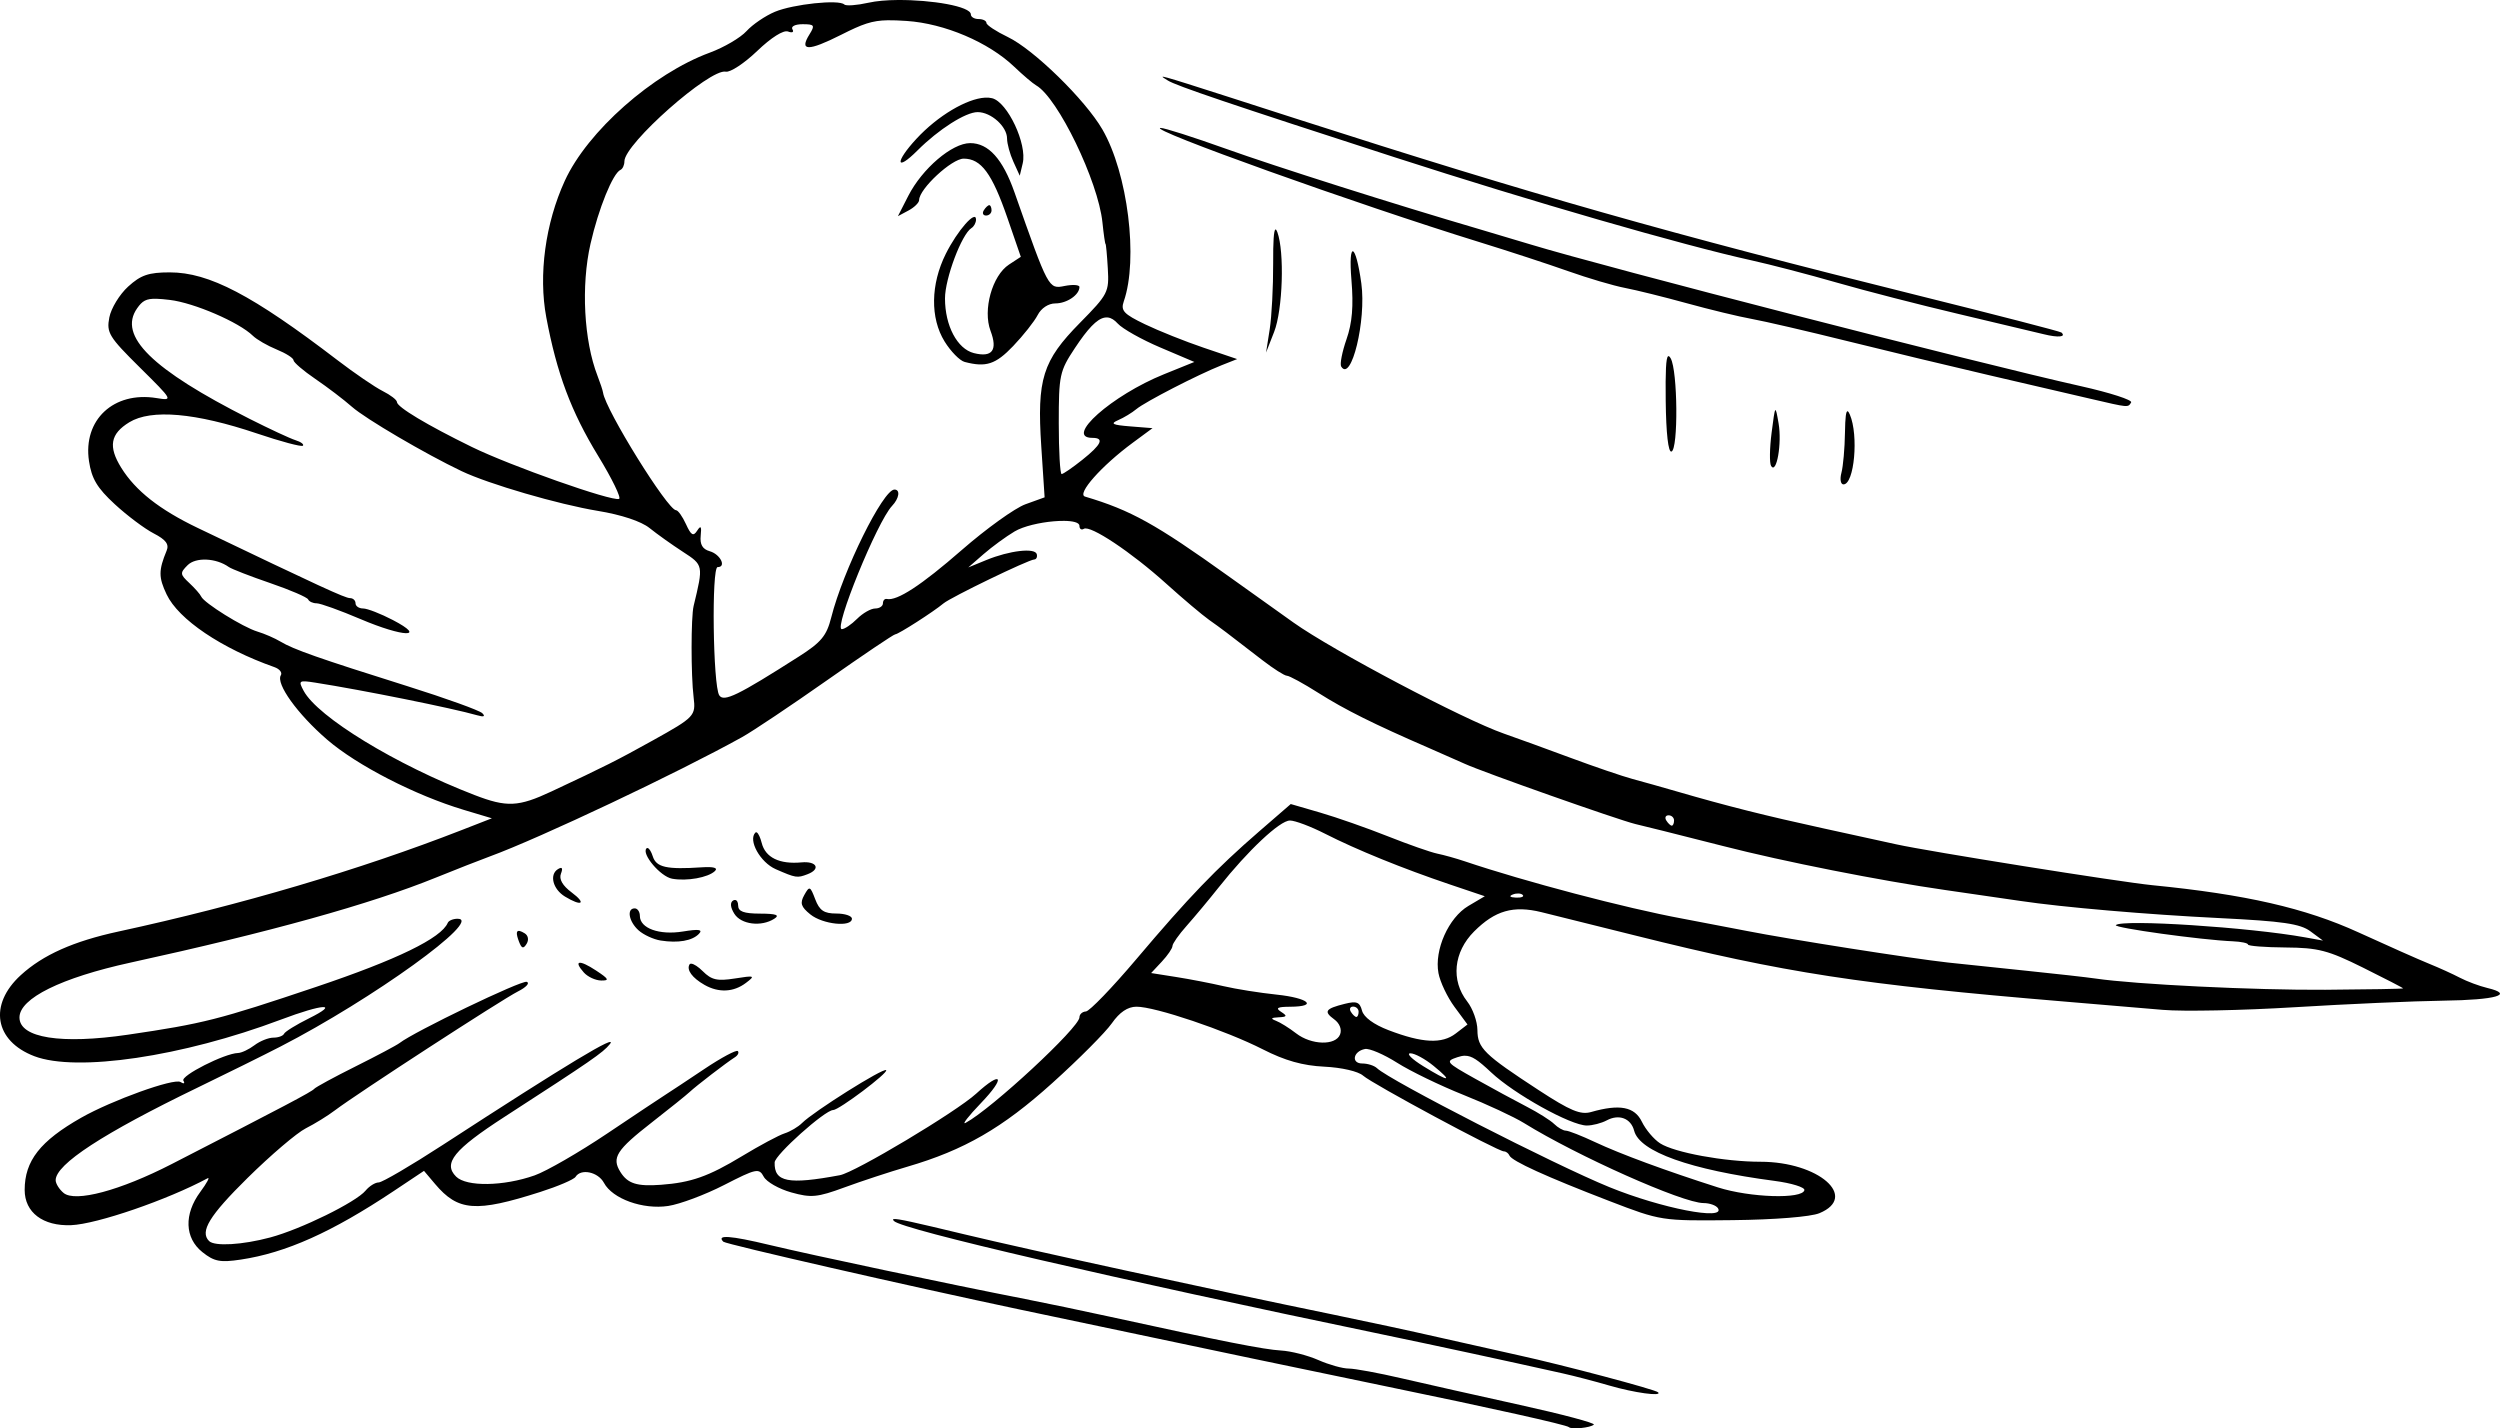
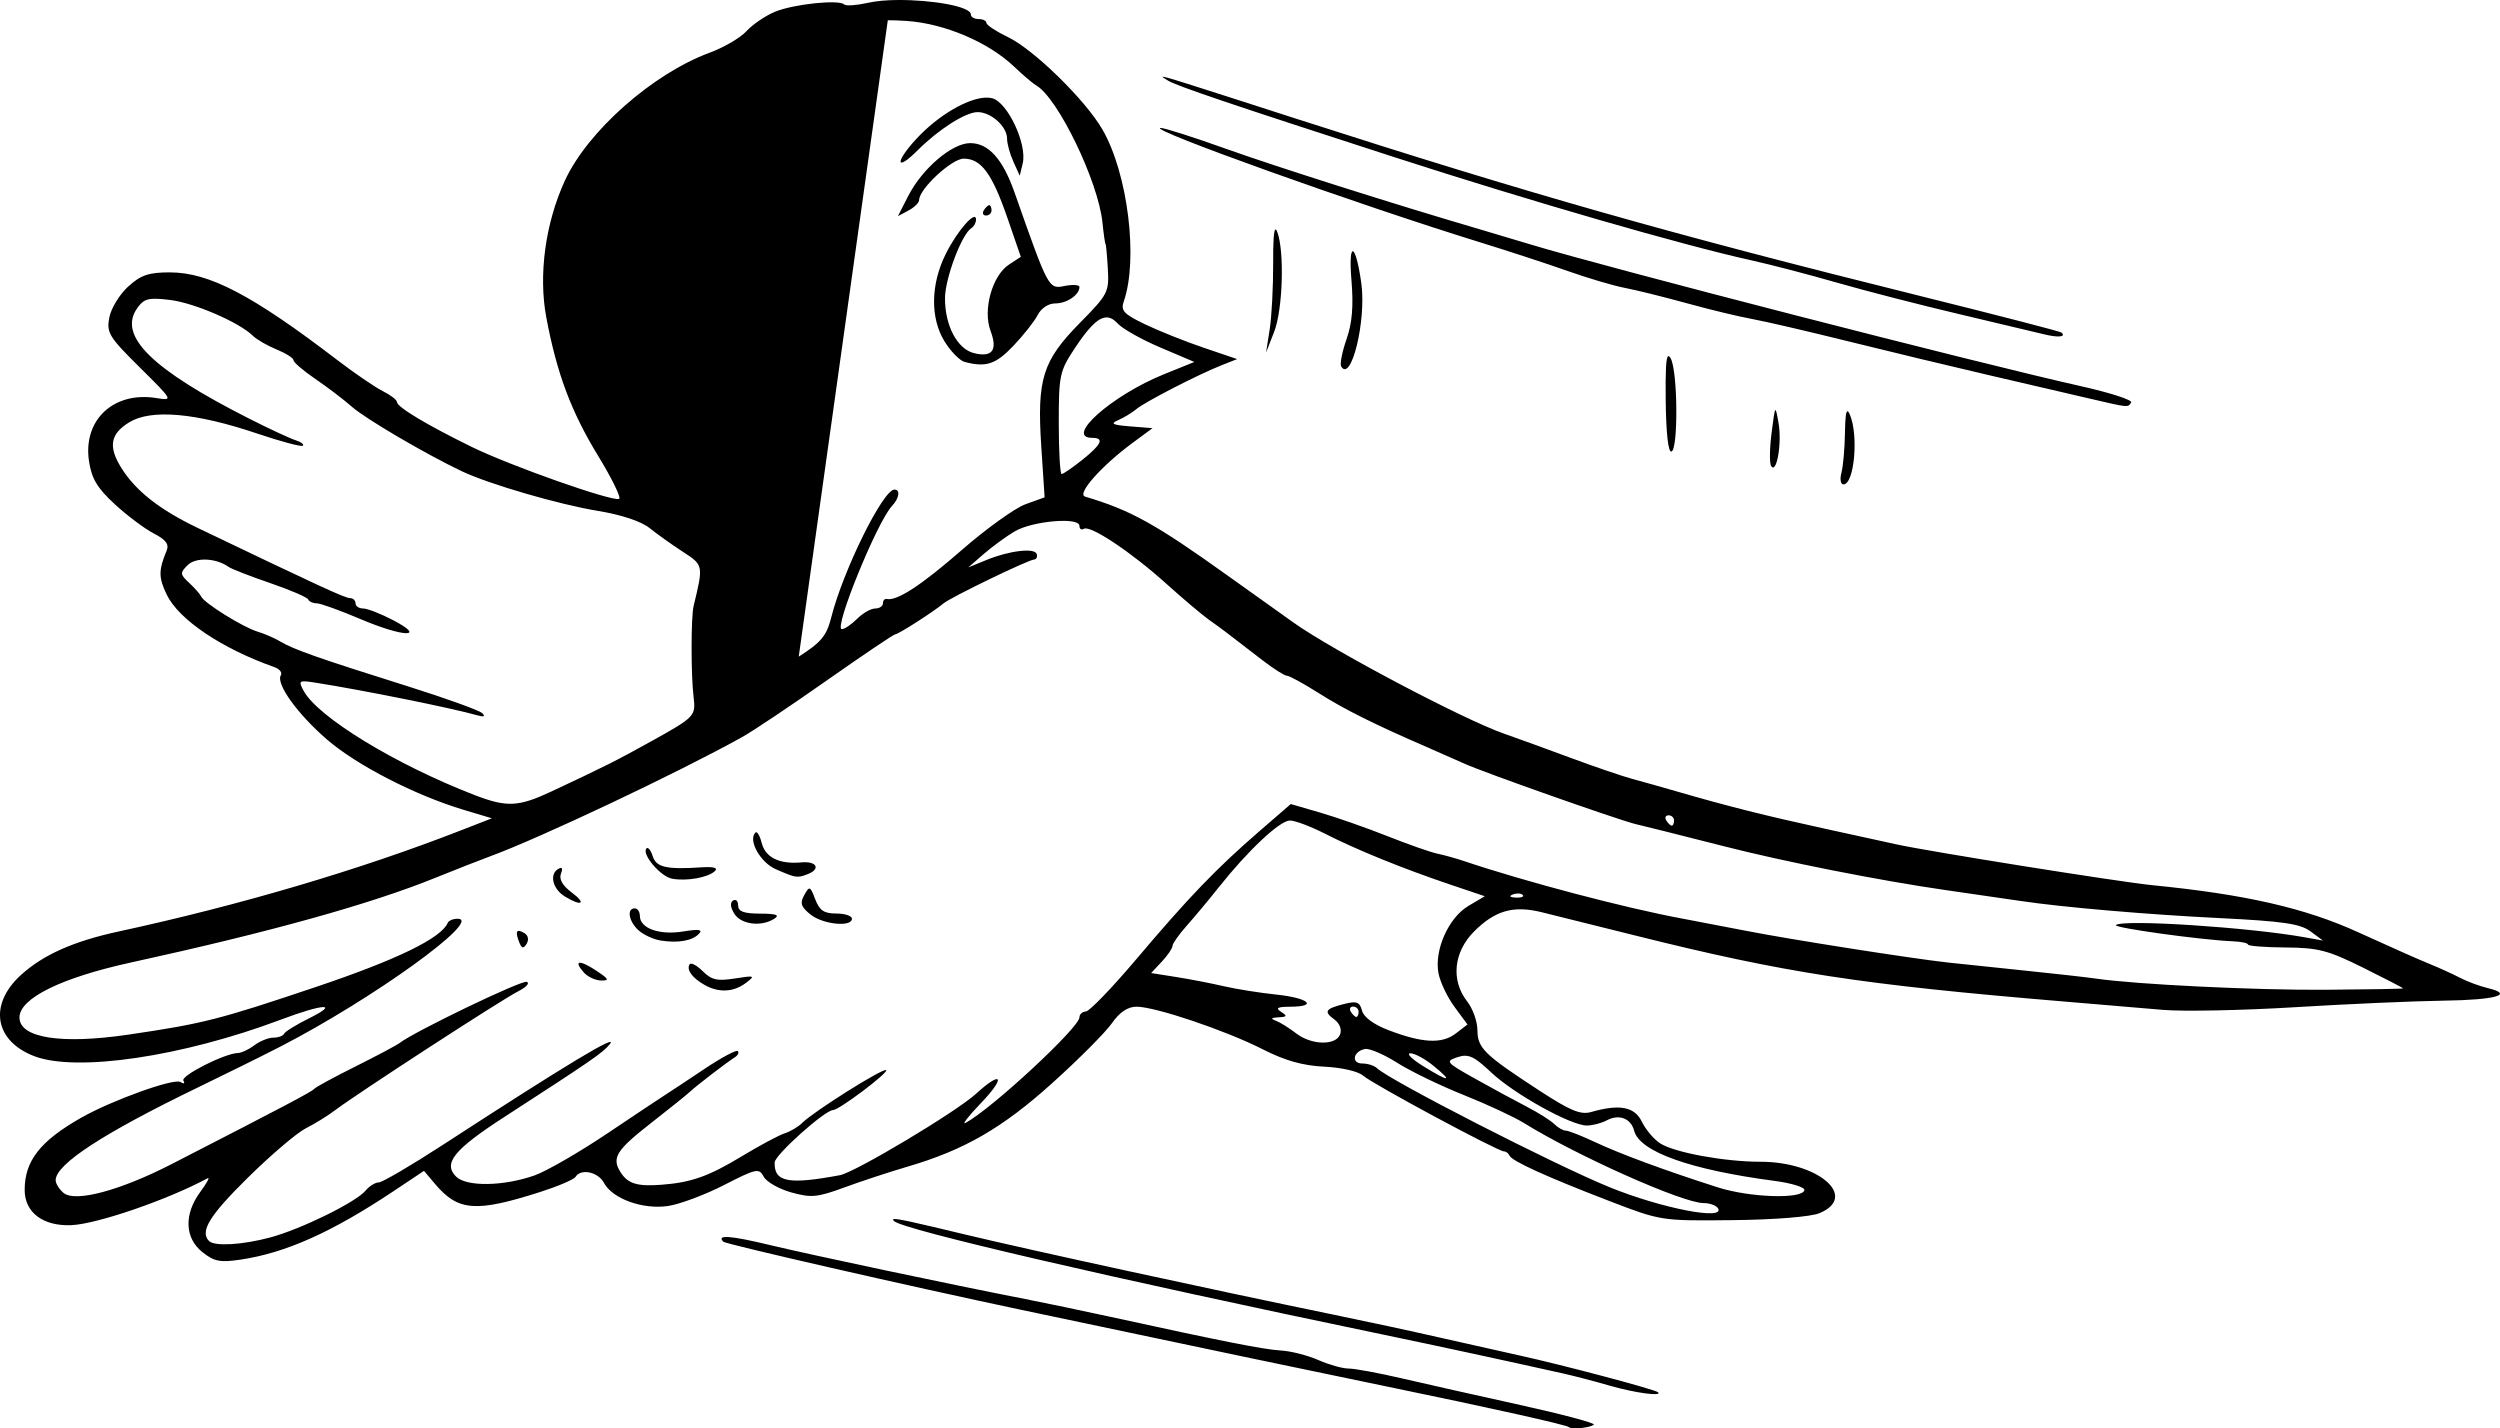
<svg xmlns="http://www.w3.org/2000/svg" xmlns:ns1="http://www.inkscape.org/namespaces/inkscape" xmlns:ns2="http://sodipodi.sourceforge.net/DTD/sodipodi-0.dtd" width="127.928mm" height="73.09mm" viewBox="0 0 127.928 73.09" version="1.1" id="svg547" xml:space="preserve" ns1:version="1.2 (dc2aedaf03, 2022-05-15)" ns2:docname="Angry bird.svg">
  <title id="title578">Angry bird</title>
  <ns2:namedview id="namedview549" pagecolor="#ffffff" bordercolor="#666666" borderopacity="1.0" ns1:showpageshadow="2" ns1:pageopacity="0.0" ns1:pagecheckerboard="0" ns1:deskcolor="#d1d1d1" ns1:document-units="mm" showgrid="false" ns1:zoom="0.58234672" ns1:cx="543.49066" ns1:cy="-68.687603" ns1:window-width="1920" ns1:window-height="991" ns1:window-x="-9" ns1:window-y="-9" ns1:window-maximized="1" ns1:current-layer="layer1" />
  <defs id="defs544" />
  <g ns1:label="Lager 1" ns1:groupmode="layer" id="layer1" transform="translate(13.053,-60.503)">
-     <path id="path563" style="fill:#000000;stroke-width:0.265" d="m 32.895,60.503 c -0.568,0.004 -1.1,0.048 -1.51,0.14 -0.595,0.134 -1.152,0.174 -1.237,0.089 -0.265,-0.265 -2.608,-0.018 -3.547,0.374 -0.493,0.206 -1.148,0.652 -1.455,0.99 -0.307,0.338 -1.153,0.834 -1.881,1.102 -2.918,1.073 -6.258,4.026 -7.417,6.557 -0.996,2.175 -1.354,4.819 -0.947,6.987 0.538,2.868 1.269,4.822 2.655,7.092 0.711,1.164 1.192,2.154 1.07,2.199 -0.372,0.138 -5.559,-1.692 -7.532,-2.657 -2.298,-1.124 -3.836,-2.047 -3.836,-2.302 0,-0.107 -0.327,-0.359 -0.728,-0.56 -0.4,-0.201 -1.442,-0.913 -2.315,-1.581 -4.359,-3.335 -6.569,-4.492 -8.58,-4.492 -1.084,0 -1.482,0.136 -2.132,0.728 -0.439,0.4 -0.872,1.111 -0.962,1.579 -0.15,0.781 -0.021,0.993 1.561,2.559 1.706,1.689 1.714,1.705 0.854,1.566 -2.193,-0.356 -3.771,1.117 -3.455,3.225 0.135,0.902 0.418,1.375 1.319,2.206 0.631,0.582 1.528,1.255 1.993,1.495 0.623,0.322 0.797,0.554 0.661,0.882 -0.416,1.008 -0.416,1.364 -0.002,2.237 0.609,1.284 2.806,2.766 5.518,3.724 0.264,0.093 0.411,0.28 0.328,0.415 -0.266,0.431 0.849,1.983 2.365,3.292 1.524,1.316 4.514,2.853 6.996,3.597 l 1.438,0.431 -1.57,0.612 c -5.192,2.025 -11.296,3.829 -17.53,5.18 -2.313,0.501 -3.871,1.196 -5.007,2.234 -1.655,1.512 -1.345,3.369 0.692,4.147 2.166,0.827 7.579,0.025 12.607,-1.867 2.196,-0.827 3.057,-0.868 1.451,-0.07 -0.655,0.325 -1.23,0.681 -1.278,0.79 -0.049,0.109 -0.294,0.198 -0.545,0.198 -0.251,0 -0.688,0.175 -0.97,0.389 -0.282,0.214 -0.661,0.392 -0.842,0.397 -0.682,0.018 -2.949,1.167 -2.794,1.416 0.092,0.148 0.026,0.178 -0.151,0.068 -0.333,-0.206 -3.508,0.936 -5.076,1.826 -2.102,1.194 -2.895,2.207 -2.895,3.7 0,1.149 0.937,1.857 2.381,1.8 1.313,-0.052 4.935,-1.298 6.982,-2.401 0.129,-0.069 -0.04,0.244 -0.375,0.698 -0.844,1.141 -0.802,2.358 0.106,3.082 0.603,0.481 0.91,0.541 1.962,0.383 C 1.577,124.612 3.934,123.556 7.091,121.452 l 1.552,-1.035 0.564,0.668 c 1.182,1.399 2.083,1.468 5.389,0.411 0.908,-0.29 1.719,-0.638 1.802,-0.772 0.273,-0.441 1.153,-0.255 1.454,0.307 0.437,0.817 1.992,1.377 3.285,1.183 0.598,-0.09 1.885,-0.571 2.86,-1.071 1.657,-0.849 1.79,-0.877 2.031,-0.427 0.142,0.265 0.775,0.626 1.408,0.804 1.018,0.285 1.332,0.256 2.723,-0.256 0.865,-0.318 2.309,-0.793 3.21,-1.057 2.921,-0.854 4.865,-1.976 7.429,-4.286 1.349,-1.215 2.718,-2.59 3.043,-3.055 0.397,-0.568 0.81,-0.846 1.259,-0.849 0.946,-0.006 4.571,1.216 6.463,2.18 1.138,0.58 2.047,0.836 3.151,0.889 0.885,0.042 1.738,0.24 1.984,0.459 0.475,0.423 6.896,3.876 7.206,3.876 0.106,0 0.233,0.095 0.282,0.211 0.117,0.281 1.892,1.089 5.115,2.329 2.642,1.016 2.652,1.018 6.316,0.978 2.144,-0.023 3.987,-0.171 4.432,-0.356 2.015,-0.835 -0.045,-2.632 -3.018,-2.632 -1.837,0 -4.4,-0.47 -5.134,-0.942 -0.318,-0.204 -0.738,-0.701 -0.933,-1.104 -0.373,-0.771 -1.137,-0.917 -2.599,-0.499 -0.54,0.154 -1.064,-0.064 -2.673,-1.114 -2.81,-1.834 -3.137,-2.155 -3.144,-3.081 -0.003,-0.441 -0.238,-1.099 -0.523,-1.462 -0.843,-1.078 -0.7,-2.528 0.354,-3.583 1.073,-1.073 2.007,-1.34 3.449,-0.986 0.6,0.147 2.758,0.685 4.796,1.194 7.671,1.917 11.507,2.507 21.96,3.379 1.746,0.146 4.016,0.337 5.044,0.426 1.028,0.089 4.064,0.028 6.747,-0.136 2.683,-0.164 6.102,-0.314 7.599,-0.335 2.705,-0.037 3.662,-0.313 2.252,-0.65 -0.406,-0.097 -1.036,-0.332 -1.4,-0.522 -0.364,-0.191 -1.078,-0.515 -1.587,-0.721 -0.509,-0.206 -2.132,-0.927 -3.606,-1.601 -2.721,-1.244 -5.773,-1.943 -10.549,-2.415 -1.665,-0.165 -11.454,-1.727 -13.097,-2.09 -0.364,-0.08 -2.031,-0.445 -3.704,-0.811 -3.008,-0.657 -4.966,-1.15 -7.541,-1.899 -0.728,-0.212 -1.74,-0.496 -2.249,-0.633 -0.509,-0.136 -1.938,-0.624 -3.175,-1.083 -1.237,-0.459 -2.776,-1.019 -3.42,-1.243 -2.054,-0.716 -8.75,-4.249 -10.761,-5.68 -1.068,-0.76 -2.571,-1.832 -3.339,-2.382 -3.725,-2.667 -4.984,-3.366 -7.328,-4.064 -0.44,-0.131 0.837,-1.573 2.443,-2.757 l 1.01,-0.745 -1.142,-0.091 c -0.917,-0.073 -1.038,-0.136 -0.613,-0.321 0.291,-0.126 0.708,-0.379 0.926,-0.561 0.448,-0.375 3.163,-1.772 4.366,-2.248 l 0.794,-0.314 -1.72,-0.583 C 47.587,77.973 46.238,77.434 45.536,77.096 44.445,76.571 44.287,76.4 44.452,75.925 45.205,73.764 44.657,69.364 43.357,67.125 42.474,65.604 39.844,63.034 38.523,62.4 37.92,62.111 37.426,61.785 37.424,61.676 c -0.002,-0.109 -0.182,-0.198 -0.4,-0.198 -0.218,0 -0.397,-0.106 -0.397,-0.236 0,-0.416 -2.027,-0.752 -3.732,-0.738 z m -0.518,1.037 c 0.272,-0.004 0.582,0.01 0.963,0.035 1.942,0.13 4.196,1.09 5.511,2.348 0.445,0.425 0.948,0.852 1.119,0.95 1.105,0.63 3.171,4.9 3.389,7.005 0.063,0.61 0.135,1.109 0.159,1.109 0.024,0 0.077,0.565 0.117,1.257 0.07,1.208 0.015,1.316 -1.425,2.778 -1.916,1.946 -2.206,2.873 -1.98,6.325 l 0.171,2.605 -0.98,0.354 c -0.539,0.195 -2.003,1.247 -3.255,2.338 -2.078,1.812 -3.317,2.621 -3.84,2.509 -0.109,-0.024 -0.198,0.077 -0.198,0.222 0,0.146 -0.179,0.265 -0.397,0.265 -0.218,0 -0.635,0.238 -0.926,0.529 -0.291,0.291 -0.643,0.529 -0.782,0.529 -0.431,0 1.81,-5.502 2.568,-6.303 0.371,-0.392 0.438,-0.841 0.126,-0.841 -0.582,0 -2.627,4.137 -3.235,6.546 -0.237,0.938 -0.51,1.268 -1.662,2.003 v -5.16e-4 c -3.116,1.989 -3.836,2.339 -4.068,1.98 -0.322,-0.499 -0.4,-6.56 -0.084,-6.56 0.466,0 0.14,-0.658 -0.403,-0.813 -0.371,-0.106 -0.509,-0.344 -0.462,-0.794 0.05,-0.482 0.005,-0.547 -0.18,-0.259 -0.199,0.308 -0.311,0.243 -0.573,-0.331 -0.179,-0.393 -0.408,-0.714 -0.509,-0.714 -0.424,0 -3.611,-5.135 -3.735,-6.018 -0.015,-0.11 -0.143,-0.498 -0.284,-0.861 -0.697,-1.798 -0.846,-4.608 -0.359,-6.75 0.412,-1.811 1.144,-3.614 1.538,-3.789 0.109,-0.049 0.198,-0.246 0.198,-0.438 0,-0.892 4.367,-4.753 5.187,-4.586 0.229,0.047 0.952,-0.43 1.608,-1.059 0.714,-0.685 1.346,-1.084 1.578,-0.995 0.217,0.083 0.315,0.033 0.225,-0.113 -0.09,-0.146 0.138,-0.261 0.518,-0.261 0.608,0 0.645,0.054 0.356,0.517 -0.544,0.871 -0.072,0.878 1.625,0.021 1.08,-0.545 1.564,-0.727 2.381,-0.74 z m 14.058,2.897 c 0.004,0.024 0.135,0.097 0.265,0.182 0.404,0.264 3.21,1.214 11.623,3.935 6.966,2.253 14.762,4.505 18.256,5.273 0.946,0.208 2.91,0.72 4.366,1.139 1.455,0.419 4.253,1.139 6.218,1.602 1.965,0.463 3.929,0.93 4.366,1.038 0.741,0.183 1.158,0.143 0.904,-0.088 -0.061,-0.055 -3.325,-0.899 -7.254,-1.876 C 72.352,72.453 65.382,70.473 53.295,66.584 47.555,64.736 46.424,64.365 46.435,64.437 Z m -9.085,1.063 c -0.933,0.053 -2.415,0.923 -3.511,2.108 -1.11,1.2 -1.062,1.713 0.056,0.594 1.081,-1.081 2.464,-1.962 3.079,-1.962 0.686,0 1.505,0.735 1.505,1.351 0,0.262 0.146,0.797 0.325,1.189 l 0.325,0.714 0.152,-0.635 c 0.234,-0.982 -0.777,-3.132 -1.567,-3.33 -0.108,-0.027 -0.23,-0.037 -0.364,-0.029 z m 8.988,1.549 c -0.761,0.037 10.077,3.918 16.35,5.855 1.455,0.449 3.479,1.112 4.498,1.473 1.019,0.361 2.328,0.748 2.91,0.859 0.582,0.112 2.011,0.466 3.175,0.787 1.164,0.321 2.652,0.681 3.307,0.799 0.655,0.118 2.858,0.629 4.895,1.135 2.037,0.506 5.312,1.294 7.276,1.75 1.965,0.457 4.286,0.997 5.159,1.2 1.99,0.463 1.926,0.458 2.092,0.189 0.076,-0.124 -1.078,-0.497 -2.564,-0.83 -5.371,-1.204 -24.307,-6.08 -28.169,-7.254 -0.764,-0.232 -1.955,-0.588 -2.646,-0.79 C 58.378,70.98 52.213,69.024 49.646,68.104 48.002,67.516 46.514,67.041 46.338,67.05 Z m -9.748,0.778 c -0.926,0 -2.454,1.304 -3.168,2.704 l -0.528,1.034 0.543,-0.291 c 0.299,-0.16 0.543,-0.401 0.543,-0.536 0,-0.567 1.669,-2.117 2.279,-2.117 0.896,0 1.453,0.757 2.241,3.042 l 0.683,1.982 -0.606,0.397 c -0.858,0.562 -1.347,2.319 -0.944,3.389 0.375,0.994 0.089,1.377 -0.851,1.141 -0.851,-0.214 -1.479,-1.402 -1.479,-2.797 0,-1.021 0.854,-3.292 1.354,-3.601 0.129,-0.079 0.234,-0.275 0.234,-0.435 0,-0.521 -0.948,0.554 -1.548,1.755 -0.777,1.557 -0.801,3.286 -0.061,4.483 0.315,0.51 0.777,0.981 1.025,1.046 1.095,0.288 1.586,0.128 2.484,-0.812 0.522,-0.546 1.086,-1.26 1.254,-1.587 0.181,-0.352 0.55,-0.595 0.904,-0.595 0.59,0 1.234,-0.439 1.234,-0.84 0,-0.113 -0.342,-0.136 -0.76,-0.053 -0.822,0.164 -0.818,0.172 -2.566,-4.796 -0.6,-1.705 -1.329,-2.514 -2.267,-2.514 z m 0.979,3.175 c -0.064,0 -0.191,0.119 -0.281,0.265 -0.09,0.146 -0.037,0.265 0.117,0.265 0.154,0 0.28,-0.119 0.28,-0.265 0,-0.146 -0.052,-0.265 -0.116,-0.265 z m 14.642,1.245 c -0.083,0.044 -0.12,0.613 -0.115,1.721 0.005,1.206 -0.075,2.729 -0.177,3.384 l -0.187,1.191 0.414,-1.058 c 0.442,-1.129 0.536,-4.098 0.163,-5.107 -0.038,-0.101 -0.07,-0.145 -0.098,-0.13 z m 3.971,1.116 c -0.112,-0.037 -0.166,0.446 -0.08,1.476 0.111,1.327 0.04,2.184 -0.253,3.025 -0.224,0.645 -0.347,1.272 -0.272,1.394 0.516,0.835 1.291,-2.36 1.031,-4.25 -0.144,-1.05 -0.314,-1.607 -0.426,-1.644 z m -61.222,2.429 c 0.18,0.005 0.399,0.025 0.673,0.058 1.242,0.147 3.544,1.14 4.253,1.834 0.198,0.194 0.747,0.511 1.22,0.704 0.473,0.193 0.86,0.44 0.86,0.548 0,0.108 0.504,0.54 1.121,0.96 0.616,0.42 1.459,1.061 1.871,1.425 0.694,0.612 3.752,2.406 5.607,3.29 1.39,0.662 4.961,1.703 6.977,2.035 1.205,0.198 2.216,0.534 2.646,0.88 0.383,0.308 1.148,0.853 1.701,1.212 1.057,0.686 1.056,0.685 0.552,2.77 -0.139,0.576 -0.14,3.541 -10e-4,4.677 0.116,0.948 0.05,1.018 -2.085,2.205 -1.852,1.029 -2.409,1.31 -5.185,2.611 -1.698,0.796 -2.287,0.823 -3.943,0.184 -4.032,-1.556 -8.025,-3.992 -8.743,-5.334 -0.28,-0.522 -0.244,-0.547 0.585,-0.418 2.409,0.377 7.038,1.31 8.29,1.67 0.348,0.1 0.439,0.064 0.265,-0.107 C 11.478,96.853 9.752,96.231 7.787,95.613 3.265,94.192 1.966,93.735 1.305,93.337 1.014,93.162 0.48,92.929 0.118,92.821 -0.621,92.599 -2.614,91.358 -2.757,91.03 c -0.051,-0.117 -0.326,-0.43 -0.61,-0.695 -0.477,-0.444 -0.483,-0.514 -0.086,-0.911 0.418,-0.418 1.454,-0.372 2.111,0.095 0.146,0.103 1.098,0.473 2.117,0.822 1.019,0.349 1.892,0.725 1.94,0.835 0.049,0.11 0.244,0.199 0.435,0.199 0.191,0 1.203,0.364 2.248,0.809 2.198,0.935 3.421,0.97 1.652,0.047 -0.623,-0.325 -1.308,-0.591 -1.521,-0.591 -0.214,0 -0.389,-0.119 -0.389,-0.265 0,-0.146 -0.126,-0.265 -0.281,-0.265 -0.253,0 -1.52,-0.584 -7.789,-3.589 -1.962,-0.94 -3.186,-1.904 -3.919,-3.082 -0.674,-1.085 -0.559,-1.734 0.413,-2.328 1.12,-0.684 3.393,-0.485 6.528,0.572 C 1.319,83.097 2.378,83.379 2.447,83.311 2.515,83.242 2.346,83.115 2.071,83.029 1.795,82.943 0.736,82.45 -0.283,81.935 -5.286,79.404 -7.027,77.693 -6.036,76.279 c 0.263,-0.376 0.455,-0.502 0.996,-0.487 z m 48.683,0.958 c 0.172,0.022 0.335,0.128 0.5,0.31 0.241,0.266 1.222,0.818 2.18,1.225 l 1.741,0.74 -1.551,0.627 c -2.675,1.081 -5.125,3.257 -3.668,3.257 0.625,0 0.471,0.338 -0.515,1.124 -0.502,0.4 -0.978,0.728 -1.058,0.728 -0.081,0 -0.147,-1.17 -0.147,-2.6 0,-2.467 0.043,-2.665 0.823,-3.843 0.656,-0.991 1.12,-1.487 1.519,-1.562 0.06,-0.011 0.118,-0.013 0.176,-0.006 z m 28.66,1.985 c -0.107,0.085 -0.137,0.764 -0.12,2.285 0.019,1.657 0.131,2.646 0.295,2.59 0.354,-0.12 0.32,-4.138 -0.041,-4.771 -0.054,-0.094 -0.098,-0.132 -0.134,-0.104 z m 5.484,2.764 c -0.045,0.059 -0.092,0.42 -0.184,1.139 -0.103,0.797 -0.115,1.566 -0.026,1.709 0.278,0.449 0.56,-1.158 0.382,-2.181 -0.084,-0.485 -0.127,-0.727 -0.172,-0.668 z m 3.712,0.052 c -0.09,-0.042 -0.131,0.298 -0.143,1.093 -0.012,0.8 -0.094,1.723 -0.181,2.051 -0.088,0.327 -0.041,0.595 0.105,0.595 0.553,0 0.782,-2.511 0.326,-3.572 -0.041,-0.096 -0.077,-0.153 -0.106,-0.167 z m -40.126,5.605 c 0.471,0.003 0.81,0.081 0.81,0.254 0,0.161 0.102,0.23 0.226,0.153 0.329,-0.203 2.422,1.19 4.216,2.807 0.856,0.772 1.844,1.606 2.196,1.855 0.639,0.452 0.8,0.573 2.726,2.061 0.566,0.437 1.129,0.795 1.252,0.795 0.123,0 0.85,0.397 1.617,0.883 1.344,0.851 2.827,1.59 5.628,2.805 0.728,0.316 1.561,0.683 1.852,0.817 0.925,0.425 7.813,2.857 8.731,3.083 0.291,0.072 0.946,0.233 1.455,0.358 0.509,0.125 1.879,0.472 3.043,0.77 3.084,0.792 8.041,1.773 11.377,2.252 1.601,0.23 3.327,0.48 3.836,0.557 2.148,0.322 6.482,0.695 10.202,0.878 3.21,0.158 4.109,0.288 4.63,0.673 l 0.646,0.477 -0.906,-0.164 c -2.848,-0.516 -9.381,-0.94 -9.693,-0.628 -0.137,0.137 4.388,0.763 5.983,0.828 0.429,0.018 0.78,0.093 0.78,0.167 2.6e-4,0.074 0.863,0.142 1.918,0.15 1.676,0.013 2.176,0.143 3.968,1.032 1.128,0.56 2.051,1.037 2.051,1.061 0,0.024 -1.793,0.056 -3.984,0.071 -3.6,0.025 -9.718,-0.274 -11.758,-0.575 -0.437,-0.064 -2.044,-0.245 -3.572,-0.402 -1.528,-0.157 -3.314,-0.344 -3.969,-0.416 -1.843,-0.202 -8.11,-1.186 -10.319,-1.62 -1.091,-0.214 -2.569,-0.497 -3.284,-0.629 -2.891,-0.534 -8.06,-1.895 -11.136,-2.933 -0.437,-0.147 -1.066,-0.323 -1.4,-0.391 -0.334,-0.068 -1.475,-0.468 -2.536,-0.889 -1.061,-0.422 -2.612,-0.965 -3.446,-1.208 l -1.517,-0.441 -1.631,1.413 c -2.188,1.896 -3.593,3.358 -6.271,6.525 -1.237,1.463 -2.398,2.666 -2.58,2.676 -0.182,0.01 -0.331,0.144 -0.331,0.299 0,0.519 -4.472,4.668 -5.821,5.4 -0.218,0.119 0.134,-0.338 0.783,-1.013 1.279,-1.332 1.089,-1.701 -0.247,-0.48 -1.019,0.931 -6.192,4.026 -6.972,4.172 -2.646,0.495 -3.37,0.353 -3.34,-0.654 0.011,-0.385 2.575,-2.679 2.993,-2.679 0.299,0 2.842,-1.914 2.713,-2.042 -0.135,-0.135 -3.713,2.115 -4.304,2.706 -0.198,0.198 -0.6,0.436 -0.892,0.529 -0.293,0.093 -1.274,0.618 -2.181,1.167 -1.712,1.037 -2.602,1.351 -4.149,1.465 -1.227,0.09 -1.7,-0.059 -2.073,-0.656 -0.456,-0.73 -0.207,-1.122 1.615,-2.542 0.899,-0.701 1.765,-1.397 1.923,-1.546 0.342,-0.321 1.896,-1.514 2.314,-1.778 0.161,-0.101 0.231,-0.246 0.156,-0.321 -0.075,-0.075 -0.846,0.337 -1.712,0.917 -0.866,0.58 -1.754,1.167 -1.972,1.305 -0.218,0.138 -1.571,1.038 -3.006,2.001 -1.435,0.963 -3.102,1.924 -3.704,2.137 -1.59,0.562 -3.492,0.592 -4.022,0.063 -0.68,-0.68 -0.112,-1.381 2.477,-3.056 4.448,-2.877 5.034,-3.282 5.386,-3.715 0.48,-0.59 -2.17,1.007 -8.547,5.152 -1.623,1.055 -3.098,1.918 -3.276,1.918 -0.179,0 -0.481,0.188 -0.672,0.419 -0.491,0.592 -3.309,1.976 -4.877,2.396 -1.431,0.383 -2.848,0.466 -3.131,0.184 -0.484,-0.484 0.011,-1.296 1.971,-3.23 1.181,-1.165 2.521,-2.307 2.977,-2.537 0.456,-0.23 1.127,-0.644 1.49,-0.92 1.11,-0.842 8.549,-5.674 9.367,-6.085 0.422,-0.212 0.624,-0.433 0.449,-0.492 -0.274,-0.091 -5.75,2.544 -6.509,3.133 -0.146,0.113 -1.158,0.65 -2.249,1.195 -1.091,0.544 -2.044,1.062 -2.117,1.149 -0.122,0.147 -1.483,0.865 -7.296,3.85 -2.641,1.356 -4.934,1.969 -5.527,1.476 -0.223,-0.185 -0.406,-0.479 -0.406,-0.652 0,-0.816 2.43,-2.4 7.276,-4.745 1.455,-0.704 3.36,-1.647 4.231,-2.096 4.707,-2.423 10.41,-6.538 9.061,-6.538 -0.229,0 -0.455,0.094 -0.504,0.209 -0.329,0.782 -2.594,1.884 -6.733,3.277 -5.001,1.683 -5.772,1.879 -9.627,2.446 -3.427,0.504 -5.556,0.167 -5.556,-0.88 0,-0.978 2.132,-2.032 5.689,-2.81 7.129,-1.56 12.277,-2.992 15.61,-4.344 1.019,-0.413 2.269,-0.903 2.778,-1.09 2.538,-0.929 9.635,-4.286 12.903,-6.104 0.543,-0.302 2.496,-1.609 4.339,-2.904 1.843,-1.295 3.415,-2.354 3.494,-2.354 0.157,0 1.962,-1.157 2.47,-1.583 0.372,-0.312 4.35,-2.238 4.642,-2.247 0.109,-0.004 0.169,-0.125 0.132,-0.271 -0.085,-0.34 -1.393,-0.189 -2.58,0.298 l -0.926,0.38 0.785,-0.683 c 0.432,-0.376 1.146,-0.898 1.587,-1.16 0.454,-0.269 1.283,-0.456 1.998,-0.518 0.179,-0.015 0.351,-0.023 0.508,-0.022 z m 30.957,15.067 c 0.154,0 0.28,0.119 0.28,0.265 0,0.146 -0.052,0.265 -0.116,0.265 -0.064,0 -0.191,-0.119 -0.281,-0.265 -0.09,-0.146 -0.037,-0.265 0.117,-0.265 z m -19.378,0.266 c 0.262,6.1e-4 1.071,0.305 1.798,0.676 1.601,0.817 3.987,1.786 6.391,2.597 l 1.785,0.602 -0.839,0.496 c -1.016,0.6 -1.754,2.258 -1.532,3.44 0.085,0.454 0.454,1.23 0.82,1.726 l 0.665,0.901 -0.602,0.462 c -0.704,0.541 -1.702,0.492 -3.435,-0.17 -0.762,-0.291 -1.273,-0.667 -1.36,-1.001 -0.115,-0.439 -0.273,-0.501 -0.883,-0.348 -0.998,0.25 -1.093,0.39 -0.541,0.793 0.279,0.204 0.401,0.515 0.302,0.772 -0.224,0.583 -1.47,0.551 -2.256,-0.059 -0.347,-0.269 -0.81,-0.557 -1.028,-0.64 -0.289,-0.11 -0.253,-0.158 0.132,-0.176 0.44,-0.021 0.463,-0.068 0.132,-0.281 -0.301,-0.195 -0.189,-0.257 0.463,-0.26 1.449,-0.007 0.955,-0.448 -0.696,-0.621 -0.856,-0.089 -2.076,-0.284 -2.712,-0.432 -0.636,-0.148 -1.729,-0.36 -2.43,-0.47 l -1.274,-0.201 0.546,-0.584 c 0.301,-0.321 0.546,-0.682 0.546,-0.801 0,-0.119 0.327,-0.585 0.728,-1.035 0.4,-0.45 1.142,-1.339 1.648,-1.977 1.493,-1.881 3.121,-3.408 3.631,-3.407 z m -27.278,0.612 c -0.027,-0.017 -0.052,-0.016 -0.072,0.005 -0.387,0.387 0.246,1.527 1.042,1.875 1.029,0.45 1.095,0.46 1.627,0.256 0.686,-0.263 0.474,-0.678 -0.31,-0.605 -1.128,0.105 -1.849,-0.247 -2.037,-0.995 -0.071,-0.282 -0.17,-0.487 -0.25,-0.537 z m -5.574,0.801 c -0.026,-0.011 -0.05,-0.007 -0.07,0.012 -0.275,0.275 0.712,1.446 1.311,1.554 0.754,0.136 1.841,-0.059 2.189,-0.392 0.171,-0.163 -0.065,-0.232 -0.661,-0.192 -1.815,0.121 -2.34,0.003 -2.52,-0.564 -0.072,-0.227 -0.17,-0.386 -0.249,-0.418 z m -4.472,1.015 c -0.033,0.007 -0.076,0.027 -0.13,0.06 -0.452,0.28 -0.261,1.027 0.359,1.404 0.862,0.524 1.118,0.367 0.344,-0.21 -0.468,-0.349 -0.658,-0.68 -0.55,-0.961 0.056,-0.145 0.071,-0.236 0.045,-0.274 -0.013,-0.019 -0.035,-0.025 -0.068,-0.018 z m 12.758,1.061 c -0.075,-0.029 -0.15,0.087 -0.283,0.325 -0.231,0.413 -0.173,0.6 0.312,0.992 0.632,0.512 2.126,0.666 2.126,0.219 0,-0.146 -0.36,-0.265 -0.8,-0.265 -0.63,0 -0.859,-0.155 -1.077,-0.728 -0.13,-0.341 -0.203,-0.515 -0.278,-0.544 z m 36.264,0.246 c 0.092,0.004 0.171,0.028 0.215,0.072 0.088,0.088 -0.068,0.151 -0.347,0.139 -0.308,-0.013 -0.371,-0.075 -0.16,-0.16 0.096,-0.038 0.201,-0.055 0.292,-0.051 z m -40.089,0.331 c -0.031,-0.002 -0.065,0.007 -0.101,0.029 -0.163,0.101 -0.14,0.351 0.064,0.677 0.345,0.552 1.385,0.681 2.047,0.253 0.291,-0.188 0.096,-0.257 -0.728,-0.26 -0.84,-0.003 -1.124,-0.108 -1.124,-0.417 0,-0.17 -0.065,-0.277 -0.158,-0.282 z m -5.134,0.43 c -0.424,0 -0.305,0.675 0.198,1.126 0.255,0.228 0.761,0.461 1.124,0.519 0.895,0.143 1.623,0.016 1.965,-0.343 0.21,-0.22 -0.005,-0.251 -0.821,-0.118 -1.208,0.196 -2.203,-0.163 -2.203,-0.796 0,-0.213 -0.119,-0.388 -0.265,-0.388 z m -5.879,1.159 c -0.19,-0.045 -0.201,0.132 -0.043,0.545 0.136,0.355 0.223,0.38 0.389,0.111 0.124,-0.2 0.083,-0.426 -0.096,-0.537 -0.104,-0.064 -0.187,-0.104 -0.251,-0.119 z m 3.057,1.625 c -0.118,0.018 -0.059,0.185 0.216,0.496 0.197,0.222 0.595,0.407 0.886,0.412 0.439,0.007 0.396,-0.08 -0.254,-0.508 -0.435,-0.287 -0.73,-0.418 -0.849,-0.4 z m 5.719,0.047 c -0.043,-0.004 -0.074,0.007 -0.091,0.035 -0.17,0.276 0.133,0.691 0.766,1.051 0.727,0.412 1.487,0.375 2.117,-0.102 0.492,-0.373 0.453,-0.389 -0.566,-0.227 -0.901,0.143 -1.193,0.076 -1.644,-0.375 -0.226,-0.226 -0.453,-0.371 -0.581,-0.382 z m 33.865,2.196 c 0.154,0 0.28,0.119 0.28,0.265 0,0.146 -0.052,0.265 -0.116,0.265 -0.064,0 -0.191,-0.119 -0.281,-0.265 -0.09,-0.146 -0.037,-0.265 0.117,-0.265 z m 0.603,2.169 c 0.226,-0.044 0.966,0.273 1.645,0.703 0.679,0.431 2.211,1.173 3.404,1.649 1.193,0.476 2.586,1.124 3.095,1.44 2.721,1.684 8.118,4.09 9.179,4.092 0.319,5e-4 0.653,0.12 0.743,0.266 0.398,0.643 -2.899,0.002 -5.556,-1.081 -2.799,-1.141 -11.231,-5.456 -11.893,-6.087 -0.138,-0.132 -0.476,-0.24 -0.75,-0.24 -0.585,0 -0.473,-0.623 0.133,-0.741 z m 2.323,0.221 c 0.218,-0.004 0.754,0.286 1.191,0.644 1.019,0.835 0.812,0.841 -0.529,0.015 -0.582,-0.359 -0.88,-0.655 -0.661,-0.659 z m 2.792,0.125 c 0.355,-0.005 0.675,0.222 1.345,0.852 1.178,1.109 4.076,2.718 4.894,2.718 0.291,0 0.75,-0.119 1.021,-0.264 0.628,-0.336 1.236,-0.105 1.402,0.533 0.28,1.072 2.869,1.996 7.187,2.565 0.867,0.114 1.553,0.327 1.524,0.472 -0.091,0.47 -2.779,0.386 -4.424,-0.139 -2.664,-0.85 -4.983,-1.705 -6.291,-2.319 -0.684,-0.322 -1.356,-0.585 -1.492,-0.585 -0.137,0 -0.406,-0.154 -0.598,-0.342 -0.192,-0.188 -0.826,-0.587 -1.408,-0.887 -0.582,-0.3 -1.767,-0.942 -2.632,-1.427 -1.502,-0.84 -1.544,-0.891 -0.909,-1.103 0.14,-0.047 0.262,-0.074 0.38,-0.076 z m -29.224,8.356 c -0.06,0.011 -0.043,0.048 0.012,0.103 0.44,0.44 11.07,2.907 25.097,5.824 2.726,0.567 6.123,1.301 9.128,1.972 0.582,0.13 1.654,0.41 2.381,0.622 1.269,0.37 2.722,0.57 2.492,0.343 -0.144,-0.142 -4.9,-1.405 -7.115,-1.889 -0.949,-0.208 -2.798,-0.623 -4.108,-0.922 -1.31,-0.3 -3.75,-0.826 -5.424,-1.169 -6.081,-1.249 -15.556,-3.31 -18.837,-4.099 -2.579,-0.62 -3.446,-0.817 -3.626,-0.783 z m -8.665,0.922 c -0.179,0.02 -0.194,0.099 -0.056,0.238 0.129,0.129 9.536,2.28 15.176,3.471 10.146,2.142 15.012,3.162 18.785,3.94 5.288,1.09 9.187,1.96 9.304,2.076 0.133,0.133 1.115,0.034 1.278,-0.129 0.078,-0.078 -1.616,-0.529 -3.765,-1.003 -2.148,-0.474 -4.876,-1.087 -6.06,-1.363 -1.184,-0.276 -2.408,-0.502 -2.72,-0.502 -0.312,0 -1.01,-0.196 -1.551,-0.435 -0.541,-0.239 -1.401,-0.459 -1.91,-0.488 -0.876,-0.05 -2.967,-0.463 -8.731,-1.724 -1.382,-0.303 -3.347,-0.713 -4.366,-0.912 -3.852,-0.752 -10.933,-2.25 -13.082,-2.767 -1.001,-0.241 -1.683,-0.374 -2.069,-0.401 -0.096,-0.007 -0.174,-0.007 -0.234,0 z" ns2:nodetypes="scssscssscssscsssscssscsscscccsssssssscsssscsssscccscssssssssscssssscssssssscssssssscsssssssssscssscccsscccccsscsssssscsscccccsssssssssccsssssssssssssscssscssscssscssssscssscccsscsscsssssscscscsccssscccsssssssssssscssscsscscccsssssccscssssscssssscsssssssssssscssssscssssssssssccssscccscssssssccsssccssssccsssscsssssscsssscsccsssscsscsscssssscccscssssssssscssssscssscssssssssssssscsscsssssscssscscsssscccccsssssscscscccscccsssccsccscsscccssccsssscsssssssssssssssssssssssscscssssscsssssssssssssssscssscsssssssscscssscssssscssccsscsscssssssssssssssccssssssssscssccssssssscccssssscsscssccscs" />
+     <path id="path563" style="fill:#000000;stroke-width:0.265" d="m 32.895,60.503 c -0.568,0.004 -1.1,0.048 -1.51,0.14 -0.595,0.134 -1.152,0.174 -1.237,0.089 -0.265,-0.265 -2.608,-0.018 -3.547,0.374 -0.493,0.206 -1.148,0.652 -1.455,0.99 -0.307,0.338 -1.153,0.834 -1.881,1.102 -2.918,1.073 -6.258,4.026 -7.417,6.557 -0.996,2.175 -1.354,4.819 -0.947,6.987 0.538,2.868 1.269,4.822 2.655,7.092 0.711,1.164 1.192,2.154 1.07,2.199 -0.372,0.138 -5.559,-1.692 -7.532,-2.657 -2.298,-1.124 -3.836,-2.047 -3.836,-2.302 0,-0.107 -0.327,-0.359 -0.728,-0.56 -0.4,-0.201 -1.442,-0.913 -2.315,-1.581 -4.359,-3.335 -6.569,-4.492 -8.58,-4.492 -1.084,0 -1.482,0.136 -2.132,0.728 -0.439,0.4 -0.872,1.111 -0.962,1.579 -0.15,0.781 -0.021,0.993 1.561,2.559 1.706,1.689 1.714,1.705 0.854,1.566 -2.193,-0.356 -3.771,1.117 -3.455,3.225 0.135,0.902 0.418,1.375 1.319,2.206 0.631,0.582 1.528,1.255 1.993,1.495 0.623,0.322 0.797,0.554 0.661,0.882 -0.416,1.008 -0.416,1.364 -0.002,2.237 0.609,1.284 2.806,2.766 5.518,3.724 0.264,0.093 0.411,0.28 0.328,0.415 -0.266,0.431 0.849,1.983 2.365,3.292 1.524,1.316 4.514,2.853 6.996,3.597 l 1.438,0.431 -1.57,0.612 c -5.192,2.025 -11.296,3.829 -17.53,5.18 -2.313,0.501 -3.871,1.196 -5.007,2.234 -1.655,1.512 -1.345,3.369 0.692,4.147 2.166,0.827 7.579,0.025 12.607,-1.867 2.196,-0.827 3.057,-0.868 1.451,-0.07 -0.655,0.325 -1.23,0.681 -1.278,0.79 -0.049,0.109 -0.294,0.198 -0.545,0.198 -0.251,0 -0.688,0.175 -0.97,0.389 -0.282,0.214 -0.661,0.392 -0.842,0.397 -0.682,0.018 -2.949,1.167 -2.794,1.416 0.092,0.148 0.026,0.178 -0.151,0.068 -0.333,-0.206 -3.508,0.936 -5.076,1.826 -2.102,1.194 -2.895,2.207 -2.895,3.7 0,1.149 0.937,1.857 2.381,1.8 1.313,-0.052 4.935,-1.298 6.982,-2.401 0.129,-0.069 -0.04,0.244 -0.375,0.698 -0.844,1.141 -0.802,2.358 0.106,3.082 0.603,0.481 0.91,0.541 1.962,0.383 C 1.577,124.612 3.934,123.556 7.091,121.452 l 1.552,-1.035 0.564,0.668 c 1.182,1.399 2.083,1.468 5.389,0.411 0.908,-0.29 1.719,-0.638 1.802,-0.772 0.273,-0.441 1.153,-0.255 1.454,0.307 0.437,0.817 1.992,1.377 3.285,1.183 0.598,-0.09 1.885,-0.571 2.86,-1.071 1.657,-0.849 1.79,-0.877 2.031,-0.427 0.142,0.265 0.775,0.626 1.408,0.804 1.018,0.285 1.332,0.256 2.723,-0.256 0.865,-0.318 2.309,-0.793 3.21,-1.057 2.921,-0.854 4.865,-1.976 7.429,-4.286 1.349,-1.215 2.718,-2.59 3.043,-3.055 0.397,-0.568 0.81,-0.846 1.259,-0.849 0.946,-0.006 4.571,1.216 6.463,2.18 1.138,0.58 2.047,0.836 3.151,0.889 0.885,0.042 1.738,0.24 1.984,0.459 0.475,0.423 6.896,3.876 7.206,3.876 0.106,0 0.233,0.095 0.282,0.211 0.117,0.281 1.892,1.089 5.115,2.329 2.642,1.016 2.652,1.018 6.316,0.978 2.144,-0.023 3.987,-0.171 4.432,-0.356 2.015,-0.835 -0.045,-2.632 -3.018,-2.632 -1.837,0 -4.4,-0.47 -5.134,-0.942 -0.318,-0.204 -0.738,-0.701 -0.933,-1.104 -0.373,-0.771 -1.137,-0.917 -2.599,-0.499 -0.54,0.154 -1.064,-0.064 -2.673,-1.114 -2.81,-1.834 -3.137,-2.155 -3.144,-3.081 -0.003,-0.441 -0.238,-1.099 -0.523,-1.462 -0.843,-1.078 -0.7,-2.528 0.354,-3.583 1.073,-1.073 2.007,-1.34 3.449,-0.986 0.6,0.147 2.758,0.685 4.796,1.194 7.671,1.917 11.507,2.507 21.96,3.379 1.746,0.146 4.016,0.337 5.044,0.426 1.028,0.089 4.064,0.028 6.747,-0.136 2.683,-0.164 6.102,-0.314 7.599,-0.335 2.705,-0.037 3.662,-0.313 2.252,-0.65 -0.406,-0.097 -1.036,-0.332 -1.4,-0.522 -0.364,-0.191 -1.078,-0.515 -1.587,-0.721 -0.509,-0.206 -2.132,-0.927 -3.606,-1.601 -2.721,-1.244 -5.773,-1.943 -10.549,-2.415 -1.665,-0.165 -11.454,-1.727 -13.097,-2.09 -0.364,-0.08 -2.031,-0.445 -3.704,-0.811 -3.008,-0.657 -4.966,-1.15 -7.541,-1.899 -0.728,-0.212 -1.74,-0.496 -2.249,-0.633 -0.509,-0.136 -1.938,-0.624 -3.175,-1.083 -1.237,-0.459 -2.776,-1.019 -3.42,-1.243 -2.054,-0.716 -8.75,-4.249 -10.761,-5.68 -1.068,-0.76 -2.571,-1.832 -3.339,-2.382 -3.725,-2.667 -4.984,-3.366 -7.328,-4.064 -0.44,-0.131 0.837,-1.573 2.443,-2.757 l 1.01,-0.745 -1.142,-0.091 c -0.917,-0.073 -1.038,-0.136 -0.613,-0.321 0.291,-0.126 0.708,-0.379 0.926,-0.561 0.448,-0.375 3.163,-1.772 4.366,-2.248 l 0.794,-0.314 -1.72,-0.583 C 47.587,77.973 46.238,77.434 45.536,77.096 44.445,76.571 44.287,76.4 44.452,75.925 45.205,73.764 44.657,69.364 43.357,67.125 42.474,65.604 39.844,63.034 38.523,62.4 37.92,62.111 37.426,61.785 37.424,61.676 c -0.002,-0.109 -0.182,-0.198 -0.4,-0.198 -0.218,0 -0.397,-0.106 -0.397,-0.236 0,-0.416 -2.027,-0.752 -3.732,-0.738 z m -0.518,1.037 c 0.272,-0.004 0.582,0.01 0.963,0.035 1.942,0.13 4.196,1.09 5.511,2.348 0.445,0.425 0.948,0.852 1.119,0.95 1.105,0.63 3.171,4.9 3.389,7.005 0.063,0.61 0.135,1.109 0.159,1.109 0.024,0 0.077,0.565 0.117,1.257 0.07,1.208 0.015,1.316 -1.425,2.778 -1.916,1.946 -2.206,2.873 -1.98,6.325 l 0.171,2.605 -0.98,0.354 c -0.539,0.195 -2.003,1.247 -3.255,2.338 -2.078,1.812 -3.317,2.621 -3.84,2.509 -0.109,-0.024 -0.198,0.077 -0.198,0.222 0,0.146 -0.179,0.265 -0.397,0.265 -0.218,0 -0.635,0.238 -0.926,0.529 -0.291,0.291 -0.643,0.529 -0.782,0.529 -0.431,0 1.81,-5.502 2.568,-6.303 0.371,-0.392 0.438,-0.841 0.126,-0.841 -0.582,0 -2.627,4.137 -3.235,6.546 -0.237,0.938 -0.51,1.268 -1.662,2.003 v -5.16e-4 z m 14.058,2.897 c 0.004,0.024 0.135,0.097 0.265,0.182 0.404,0.264 3.21,1.214 11.623,3.935 6.966,2.253 14.762,4.505 18.256,5.273 0.946,0.208 2.91,0.72 4.366,1.139 1.455,0.419 4.253,1.139 6.218,1.602 1.965,0.463 3.929,0.93 4.366,1.038 0.741,0.183 1.158,0.143 0.904,-0.088 -0.061,-0.055 -3.325,-0.899 -7.254,-1.876 C 72.352,72.453 65.382,70.473 53.295,66.584 47.555,64.736 46.424,64.365 46.435,64.437 Z m -9.085,1.063 c -0.933,0.053 -2.415,0.923 -3.511,2.108 -1.11,1.2 -1.062,1.713 0.056,0.594 1.081,-1.081 2.464,-1.962 3.079,-1.962 0.686,0 1.505,0.735 1.505,1.351 0,0.262 0.146,0.797 0.325,1.189 l 0.325,0.714 0.152,-0.635 c 0.234,-0.982 -0.777,-3.132 -1.567,-3.33 -0.108,-0.027 -0.23,-0.037 -0.364,-0.029 z m 8.988,1.549 c -0.761,0.037 10.077,3.918 16.35,5.855 1.455,0.449 3.479,1.112 4.498,1.473 1.019,0.361 2.328,0.748 2.91,0.859 0.582,0.112 2.011,0.466 3.175,0.787 1.164,0.321 2.652,0.681 3.307,0.799 0.655,0.118 2.858,0.629 4.895,1.135 2.037,0.506 5.312,1.294 7.276,1.75 1.965,0.457 4.286,0.997 5.159,1.2 1.99,0.463 1.926,0.458 2.092,0.189 0.076,-0.124 -1.078,-0.497 -2.564,-0.83 -5.371,-1.204 -24.307,-6.08 -28.169,-7.254 -0.764,-0.232 -1.955,-0.588 -2.646,-0.79 C 58.378,70.98 52.213,69.024 49.646,68.104 48.002,67.516 46.514,67.041 46.338,67.05 Z m -9.748,0.778 c -0.926,0 -2.454,1.304 -3.168,2.704 l -0.528,1.034 0.543,-0.291 c 0.299,-0.16 0.543,-0.401 0.543,-0.536 0,-0.567 1.669,-2.117 2.279,-2.117 0.896,0 1.453,0.757 2.241,3.042 l 0.683,1.982 -0.606,0.397 c -0.858,0.562 -1.347,2.319 -0.944,3.389 0.375,0.994 0.089,1.377 -0.851,1.141 -0.851,-0.214 -1.479,-1.402 -1.479,-2.797 0,-1.021 0.854,-3.292 1.354,-3.601 0.129,-0.079 0.234,-0.275 0.234,-0.435 0,-0.521 -0.948,0.554 -1.548,1.755 -0.777,1.557 -0.801,3.286 -0.061,4.483 0.315,0.51 0.777,0.981 1.025,1.046 1.095,0.288 1.586,0.128 2.484,-0.812 0.522,-0.546 1.086,-1.26 1.254,-1.587 0.181,-0.352 0.55,-0.595 0.904,-0.595 0.59,0 1.234,-0.439 1.234,-0.84 0,-0.113 -0.342,-0.136 -0.76,-0.053 -0.822,0.164 -0.818,0.172 -2.566,-4.796 -0.6,-1.705 -1.329,-2.514 -2.267,-2.514 z m 0.979,3.175 c -0.064,0 -0.191,0.119 -0.281,0.265 -0.09,0.146 -0.037,0.265 0.117,0.265 0.154,0 0.28,-0.119 0.28,-0.265 0,-0.146 -0.052,-0.265 -0.116,-0.265 z m 14.642,1.245 c -0.083,0.044 -0.12,0.613 -0.115,1.721 0.005,1.206 -0.075,2.729 -0.177,3.384 l -0.187,1.191 0.414,-1.058 c 0.442,-1.129 0.536,-4.098 0.163,-5.107 -0.038,-0.101 -0.07,-0.145 -0.098,-0.13 z m 3.971,1.116 c -0.112,-0.037 -0.166,0.446 -0.08,1.476 0.111,1.327 0.04,2.184 -0.253,3.025 -0.224,0.645 -0.347,1.272 -0.272,1.394 0.516,0.835 1.291,-2.36 1.031,-4.25 -0.144,-1.05 -0.314,-1.607 -0.426,-1.644 z m -61.222,2.429 c 0.18,0.005 0.399,0.025 0.673,0.058 1.242,0.147 3.544,1.14 4.253,1.834 0.198,0.194 0.747,0.511 1.22,0.704 0.473,0.193 0.86,0.44 0.86,0.548 0,0.108 0.504,0.54 1.121,0.96 0.616,0.42 1.459,1.061 1.871,1.425 0.694,0.612 3.752,2.406 5.607,3.29 1.39,0.662 4.961,1.703 6.977,2.035 1.205,0.198 2.216,0.534 2.646,0.88 0.383,0.308 1.148,0.853 1.701,1.212 1.057,0.686 1.056,0.685 0.552,2.77 -0.139,0.576 -0.14,3.541 -10e-4,4.677 0.116,0.948 0.05,1.018 -2.085,2.205 -1.852,1.029 -2.409,1.31 -5.185,2.611 -1.698,0.796 -2.287,0.823 -3.943,0.184 -4.032,-1.556 -8.025,-3.992 -8.743,-5.334 -0.28,-0.522 -0.244,-0.547 0.585,-0.418 2.409,0.377 7.038,1.31 8.29,1.67 0.348,0.1 0.439,0.064 0.265,-0.107 C 11.478,96.853 9.752,96.231 7.787,95.613 3.265,94.192 1.966,93.735 1.305,93.337 1.014,93.162 0.48,92.929 0.118,92.821 -0.621,92.599 -2.614,91.358 -2.757,91.03 c -0.051,-0.117 -0.326,-0.43 -0.61,-0.695 -0.477,-0.444 -0.483,-0.514 -0.086,-0.911 0.418,-0.418 1.454,-0.372 2.111,0.095 0.146,0.103 1.098,0.473 2.117,0.822 1.019,0.349 1.892,0.725 1.94,0.835 0.049,0.11 0.244,0.199 0.435,0.199 0.191,0 1.203,0.364 2.248,0.809 2.198,0.935 3.421,0.97 1.652,0.047 -0.623,-0.325 -1.308,-0.591 -1.521,-0.591 -0.214,0 -0.389,-0.119 -0.389,-0.265 0,-0.146 -0.126,-0.265 -0.281,-0.265 -0.253,0 -1.52,-0.584 -7.789,-3.589 -1.962,-0.94 -3.186,-1.904 -3.919,-3.082 -0.674,-1.085 -0.559,-1.734 0.413,-2.328 1.12,-0.684 3.393,-0.485 6.528,0.572 C 1.319,83.097 2.378,83.379 2.447,83.311 2.515,83.242 2.346,83.115 2.071,83.029 1.795,82.943 0.736,82.45 -0.283,81.935 -5.286,79.404 -7.027,77.693 -6.036,76.279 c 0.263,-0.376 0.455,-0.502 0.996,-0.487 z m 48.683,0.958 c 0.172,0.022 0.335,0.128 0.5,0.31 0.241,0.266 1.222,0.818 2.18,1.225 l 1.741,0.74 -1.551,0.627 c -2.675,1.081 -5.125,3.257 -3.668,3.257 0.625,0 0.471,0.338 -0.515,1.124 -0.502,0.4 -0.978,0.728 -1.058,0.728 -0.081,0 -0.147,-1.17 -0.147,-2.6 0,-2.467 0.043,-2.665 0.823,-3.843 0.656,-0.991 1.12,-1.487 1.519,-1.562 0.06,-0.011 0.118,-0.013 0.176,-0.006 z m 28.66,1.985 c -0.107,0.085 -0.137,0.764 -0.12,2.285 0.019,1.657 0.131,2.646 0.295,2.59 0.354,-0.12 0.32,-4.138 -0.041,-4.771 -0.054,-0.094 -0.098,-0.132 -0.134,-0.104 z m 5.484,2.764 c -0.045,0.059 -0.092,0.42 -0.184,1.139 -0.103,0.797 -0.115,1.566 -0.026,1.709 0.278,0.449 0.56,-1.158 0.382,-2.181 -0.084,-0.485 -0.127,-0.727 -0.172,-0.668 z m 3.712,0.052 c -0.09,-0.042 -0.131,0.298 -0.143,1.093 -0.012,0.8 -0.094,1.723 -0.181,2.051 -0.088,0.327 -0.041,0.595 0.105,0.595 0.553,0 0.782,-2.511 0.326,-3.572 -0.041,-0.096 -0.077,-0.153 -0.106,-0.167 z m -40.126,5.605 c 0.471,0.003 0.81,0.081 0.81,0.254 0,0.161 0.102,0.23 0.226,0.153 0.329,-0.203 2.422,1.19 4.216,2.807 0.856,0.772 1.844,1.606 2.196,1.855 0.639,0.452 0.8,0.573 2.726,2.061 0.566,0.437 1.129,0.795 1.252,0.795 0.123,0 0.85,0.397 1.617,0.883 1.344,0.851 2.827,1.59 5.628,2.805 0.728,0.316 1.561,0.683 1.852,0.817 0.925,0.425 7.813,2.857 8.731,3.083 0.291,0.072 0.946,0.233 1.455,0.358 0.509,0.125 1.879,0.472 3.043,0.77 3.084,0.792 8.041,1.773 11.377,2.252 1.601,0.23 3.327,0.48 3.836,0.557 2.148,0.322 6.482,0.695 10.202,0.878 3.21,0.158 4.109,0.288 4.63,0.673 l 0.646,0.477 -0.906,-0.164 c -2.848,-0.516 -9.381,-0.94 -9.693,-0.628 -0.137,0.137 4.388,0.763 5.983,0.828 0.429,0.018 0.78,0.093 0.78,0.167 2.6e-4,0.074 0.863,0.142 1.918,0.15 1.676,0.013 2.176,0.143 3.968,1.032 1.128,0.56 2.051,1.037 2.051,1.061 0,0.024 -1.793,0.056 -3.984,0.071 -3.6,0.025 -9.718,-0.274 -11.758,-0.575 -0.437,-0.064 -2.044,-0.245 -3.572,-0.402 -1.528,-0.157 -3.314,-0.344 -3.969,-0.416 -1.843,-0.202 -8.11,-1.186 -10.319,-1.62 -1.091,-0.214 -2.569,-0.497 -3.284,-0.629 -2.891,-0.534 -8.06,-1.895 -11.136,-2.933 -0.437,-0.147 -1.066,-0.323 -1.4,-0.391 -0.334,-0.068 -1.475,-0.468 -2.536,-0.889 -1.061,-0.422 -2.612,-0.965 -3.446,-1.208 l -1.517,-0.441 -1.631,1.413 c -2.188,1.896 -3.593,3.358 -6.271,6.525 -1.237,1.463 -2.398,2.666 -2.58,2.676 -0.182,0.01 -0.331,0.144 -0.331,0.299 0,0.519 -4.472,4.668 -5.821,5.4 -0.218,0.119 0.134,-0.338 0.783,-1.013 1.279,-1.332 1.089,-1.701 -0.247,-0.48 -1.019,0.931 -6.192,4.026 -6.972,4.172 -2.646,0.495 -3.37,0.353 -3.34,-0.654 0.011,-0.385 2.575,-2.679 2.993,-2.679 0.299,0 2.842,-1.914 2.713,-2.042 -0.135,-0.135 -3.713,2.115 -4.304,2.706 -0.198,0.198 -0.6,0.436 -0.892,0.529 -0.293,0.093 -1.274,0.618 -2.181,1.167 -1.712,1.037 -2.602,1.351 -4.149,1.465 -1.227,0.09 -1.7,-0.059 -2.073,-0.656 -0.456,-0.73 -0.207,-1.122 1.615,-2.542 0.899,-0.701 1.765,-1.397 1.923,-1.546 0.342,-0.321 1.896,-1.514 2.314,-1.778 0.161,-0.101 0.231,-0.246 0.156,-0.321 -0.075,-0.075 -0.846,0.337 -1.712,0.917 -0.866,0.58 -1.754,1.167 -1.972,1.305 -0.218,0.138 -1.571,1.038 -3.006,2.001 -1.435,0.963 -3.102,1.924 -3.704,2.137 -1.59,0.562 -3.492,0.592 -4.022,0.063 -0.68,-0.68 -0.112,-1.381 2.477,-3.056 4.448,-2.877 5.034,-3.282 5.386,-3.715 0.48,-0.59 -2.17,1.007 -8.547,5.152 -1.623,1.055 -3.098,1.918 -3.276,1.918 -0.179,0 -0.481,0.188 -0.672,0.419 -0.491,0.592 -3.309,1.976 -4.877,2.396 -1.431,0.383 -2.848,0.466 -3.131,0.184 -0.484,-0.484 0.011,-1.296 1.971,-3.23 1.181,-1.165 2.521,-2.307 2.977,-2.537 0.456,-0.23 1.127,-0.644 1.49,-0.92 1.11,-0.842 8.549,-5.674 9.367,-6.085 0.422,-0.212 0.624,-0.433 0.449,-0.492 -0.274,-0.091 -5.75,2.544 -6.509,3.133 -0.146,0.113 -1.158,0.65 -2.249,1.195 -1.091,0.544 -2.044,1.062 -2.117,1.149 -0.122,0.147 -1.483,0.865 -7.296,3.85 -2.641,1.356 -4.934,1.969 -5.527,1.476 -0.223,-0.185 -0.406,-0.479 -0.406,-0.652 0,-0.816 2.43,-2.4 7.276,-4.745 1.455,-0.704 3.36,-1.647 4.231,-2.096 4.707,-2.423 10.41,-6.538 9.061,-6.538 -0.229,0 -0.455,0.094 -0.504,0.209 -0.329,0.782 -2.594,1.884 -6.733,3.277 -5.001,1.683 -5.772,1.879 -9.627,2.446 -3.427,0.504 -5.556,0.167 -5.556,-0.88 0,-0.978 2.132,-2.032 5.689,-2.81 7.129,-1.56 12.277,-2.992 15.61,-4.344 1.019,-0.413 2.269,-0.903 2.778,-1.09 2.538,-0.929 9.635,-4.286 12.903,-6.104 0.543,-0.302 2.496,-1.609 4.339,-2.904 1.843,-1.295 3.415,-2.354 3.494,-2.354 0.157,0 1.962,-1.157 2.47,-1.583 0.372,-0.312 4.35,-2.238 4.642,-2.247 0.109,-0.004 0.169,-0.125 0.132,-0.271 -0.085,-0.34 -1.393,-0.189 -2.58,0.298 l -0.926,0.38 0.785,-0.683 c 0.432,-0.376 1.146,-0.898 1.587,-1.16 0.454,-0.269 1.283,-0.456 1.998,-0.518 0.179,-0.015 0.351,-0.023 0.508,-0.022 z m 30.957,15.067 c 0.154,0 0.28,0.119 0.28,0.265 0,0.146 -0.052,0.265 -0.116,0.265 -0.064,0 -0.191,-0.119 -0.281,-0.265 -0.09,-0.146 -0.037,-0.265 0.117,-0.265 z m -19.378,0.266 c 0.262,6.1e-4 1.071,0.305 1.798,0.676 1.601,0.817 3.987,1.786 6.391,2.597 l 1.785,0.602 -0.839,0.496 c -1.016,0.6 -1.754,2.258 -1.532,3.44 0.085,0.454 0.454,1.23 0.82,1.726 l 0.665,0.901 -0.602,0.462 c -0.704,0.541 -1.702,0.492 -3.435,-0.17 -0.762,-0.291 -1.273,-0.667 -1.36,-1.001 -0.115,-0.439 -0.273,-0.501 -0.883,-0.348 -0.998,0.25 -1.093,0.39 -0.541,0.793 0.279,0.204 0.401,0.515 0.302,0.772 -0.224,0.583 -1.47,0.551 -2.256,-0.059 -0.347,-0.269 -0.81,-0.557 -1.028,-0.64 -0.289,-0.11 -0.253,-0.158 0.132,-0.176 0.44,-0.021 0.463,-0.068 0.132,-0.281 -0.301,-0.195 -0.189,-0.257 0.463,-0.26 1.449,-0.007 0.955,-0.448 -0.696,-0.621 -0.856,-0.089 -2.076,-0.284 -2.712,-0.432 -0.636,-0.148 -1.729,-0.36 -2.43,-0.47 l -1.274,-0.201 0.546,-0.584 c 0.301,-0.321 0.546,-0.682 0.546,-0.801 0,-0.119 0.327,-0.585 0.728,-1.035 0.4,-0.45 1.142,-1.339 1.648,-1.977 1.493,-1.881 3.121,-3.408 3.631,-3.407 z m -27.278,0.612 c -0.027,-0.017 -0.052,-0.016 -0.072,0.005 -0.387,0.387 0.246,1.527 1.042,1.875 1.029,0.45 1.095,0.46 1.627,0.256 0.686,-0.263 0.474,-0.678 -0.31,-0.605 -1.128,0.105 -1.849,-0.247 -2.037,-0.995 -0.071,-0.282 -0.17,-0.487 -0.25,-0.537 z m -5.574,0.801 c -0.026,-0.011 -0.05,-0.007 -0.07,0.012 -0.275,0.275 0.712,1.446 1.311,1.554 0.754,0.136 1.841,-0.059 2.189,-0.392 0.171,-0.163 -0.065,-0.232 -0.661,-0.192 -1.815,0.121 -2.34,0.003 -2.52,-0.564 -0.072,-0.227 -0.17,-0.386 -0.249,-0.418 z m -4.472,1.015 c -0.033,0.007 -0.076,0.027 -0.13,0.06 -0.452,0.28 -0.261,1.027 0.359,1.404 0.862,0.524 1.118,0.367 0.344,-0.21 -0.468,-0.349 -0.658,-0.68 -0.55,-0.961 0.056,-0.145 0.071,-0.236 0.045,-0.274 -0.013,-0.019 -0.035,-0.025 -0.068,-0.018 z m 12.758,1.061 c -0.075,-0.029 -0.15,0.087 -0.283,0.325 -0.231,0.413 -0.173,0.6 0.312,0.992 0.632,0.512 2.126,0.666 2.126,0.219 0,-0.146 -0.36,-0.265 -0.8,-0.265 -0.63,0 -0.859,-0.155 -1.077,-0.728 -0.13,-0.341 -0.203,-0.515 -0.278,-0.544 z m 36.264,0.246 c 0.092,0.004 0.171,0.028 0.215,0.072 0.088,0.088 -0.068,0.151 -0.347,0.139 -0.308,-0.013 -0.371,-0.075 -0.16,-0.16 0.096,-0.038 0.201,-0.055 0.292,-0.051 z m -40.089,0.331 c -0.031,-0.002 -0.065,0.007 -0.101,0.029 -0.163,0.101 -0.14,0.351 0.064,0.677 0.345,0.552 1.385,0.681 2.047,0.253 0.291,-0.188 0.096,-0.257 -0.728,-0.26 -0.84,-0.003 -1.124,-0.108 -1.124,-0.417 0,-0.17 -0.065,-0.277 -0.158,-0.282 z m -5.134,0.43 c -0.424,0 -0.305,0.675 0.198,1.126 0.255,0.228 0.761,0.461 1.124,0.519 0.895,0.143 1.623,0.016 1.965,-0.343 0.21,-0.22 -0.005,-0.251 -0.821,-0.118 -1.208,0.196 -2.203,-0.163 -2.203,-0.796 0,-0.213 -0.119,-0.388 -0.265,-0.388 z m -5.879,1.159 c -0.19,-0.045 -0.201,0.132 -0.043,0.545 0.136,0.355 0.223,0.38 0.389,0.111 0.124,-0.2 0.083,-0.426 -0.096,-0.537 -0.104,-0.064 -0.187,-0.104 -0.251,-0.119 z m 3.057,1.625 c -0.118,0.018 -0.059,0.185 0.216,0.496 0.197,0.222 0.595,0.407 0.886,0.412 0.439,0.007 0.396,-0.08 -0.254,-0.508 -0.435,-0.287 -0.73,-0.418 -0.849,-0.4 z m 5.719,0.047 c -0.043,-0.004 -0.074,0.007 -0.091,0.035 -0.17,0.276 0.133,0.691 0.766,1.051 0.727,0.412 1.487,0.375 2.117,-0.102 0.492,-0.373 0.453,-0.389 -0.566,-0.227 -0.901,0.143 -1.193,0.076 -1.644,-0.375 -0.226,-0.226 -0.453,-0.371 -0.581,-0.382 z m 33.865,2.196 c 0.154,0 0.28,0.119 0.28,0.265 0,0.146 -0.052,0.265 -0.116,0.265 -0.064,0 -0.191,-0.119 -0.281,-0.265 -0.09,-0.146 -0.037,-0.265 0.117,-0.265 z m 0.603,2.169 c 0.226,-0.044 0.966,0.273 1.645,0.703 0.679,0.431 2.211,1.173 3.404,1.649 1.193,0.476 2.586,1.124 3.095,1.44 2.721,1.684 8.118,4.09 9.179,4.092 0.319,5e-4 0.653,0.12 0.743,0.266 0.398,0.643 -2.899,0.002 -5.556,-1.081 -2.799,-1.141 -11.231,-5.456 -11.893,-6.087 -0.138,-0.132 -0.476,-0.24 -0.75,-0.24 -0.585,0 -0.473,-0.623 0.133,-0.741 z m 2.323,0.221 c 0.218,-0.004 0.754,0.286 1.191,0.644 1.019,0.835 0.812,0.841 -0.529,0.015 -0.582,-0.359 -0.88,-0.655 -0.661,-0.659 z m 2.792,0.125 c 0.355,-0.005 0.675,0.222 1.345,0.852 1.178,1.109 4.076,2.718 4.894,2.718 0.291,0 0.75,-0.119 1.021,-0.264 0.628,-0.336 1.236,-0.105 1.402,0.533 0.28,1.072 2.869,1.996 7.187,2.565 0.867,0.114 1.553,0.327 1.524,0.472 -0.091,0.47 -2.779,0.386 -4.424,-0.139 -2.664,-0.85 -4.983,-1.705 -6.291,-2.319 -0.684,-0.322 -1.356,-0.585 -1.492,-0.585 -0.137,0 -0.406,-0.154 -0.598,-0.342 -0.192,-0.188 -0.826,-0.587 -1.408,-0.887 -0.582,-0.3 -1.767,-0.942 -2.632,-1.427 -1.502,-0.84 -1.544,-0.891 -0.909,-1.103 0.14,-0.047 0.262,-0.074 0.38,-0.076 z m -29.224,8.356 c -0.06,0.011 -0.043,0.048 0.012,0.103 0.44,0.44 11.07,2.907 25.097,5.824 2.726,0.567 6.123,1.301 9.128,1.972 0.582,0.13 1.654,0.41 2.381,0.622 1.269,0.37 2.722,0.57 2.492,0.343 -0.144,-0.142 -4.9,-1.405 -7.115,-1.889 -0.949,-0.208 -2.798,-0.623 -4.108,-0.922 -1.31,-0.3 -3.75,-0.826 -5.424,-1.169 -6.081,-1.249 -15.556,-3.31 -18.837,-4.099 -2.579,-0.62 -3.446,-0.817 -3.626,-0.783 z m -8.665,0.922 c -0.179,0.02 -0.194,0.099 -0.056,0.238 0.129,0.129 9.536,2.28 15.176,3.471 10.146,2.142 15.012,3.162 18.785,3.94 5.288,1.09 9.187,1.96 9.304,2.076 0.133,0.133 1.115,0.034 1.278,-0.129 0.078,-0.078 -1.616,-0.529 -3.765,-1.003 -2.148,-0.474 -4.876,-1.087 -6.06,-1.363 -1.184,-0.276 -2.408,-0.502 -2.72,-0.502 -0.312,0 -1.01,-0.196 -1.551,-0.435 -0.541,-0.239 -1.401,-0.459 -1.91,-0.488 -0.876,-0.05 -2.967,-0.463 -8.731,-1.724 -1.382,-0.303 -3.347,-0.713 -4.366,-0.912 -3.852,-0.752 -10.933,-2.25 -13.082,-2.767 -1.001,-0.241 -1.683,-0.374 -2.069,-0.401 -0.096,-0.007 -0.174,-0.007 -0.234,0 z" ns2:nodetypes="scssscssscssscsssscssscsscscccsssssssscsssscsssscccscssssssssscssssscssssssscssssssscsssssssssscssscccsscccccsscsssssscsscccccsssssssssccsssssssssssssscssscssscssscssssscssscccsscsscsssssscscscsccssscccsssssssssssscssscsscscccsssssccscssssscssssscsssssssssssscssssscssssssssssccssscccscssssssccsssccssssccsssscsssssscsssscsccsssscsscsscssssscccscssssssssscssssscssscssssssssssssscsscsssssscssscscsssscccccsssssscscscccscccsssccsccscsscccssccsssscsssssssssssssssssssssssscscssssscsssssssssssssssscssscsssssssscscssscssssscssccsscsscssssssssssssssccssssssssscssccssssssscccssssscsscssccscs" />
  </g>
</svg>